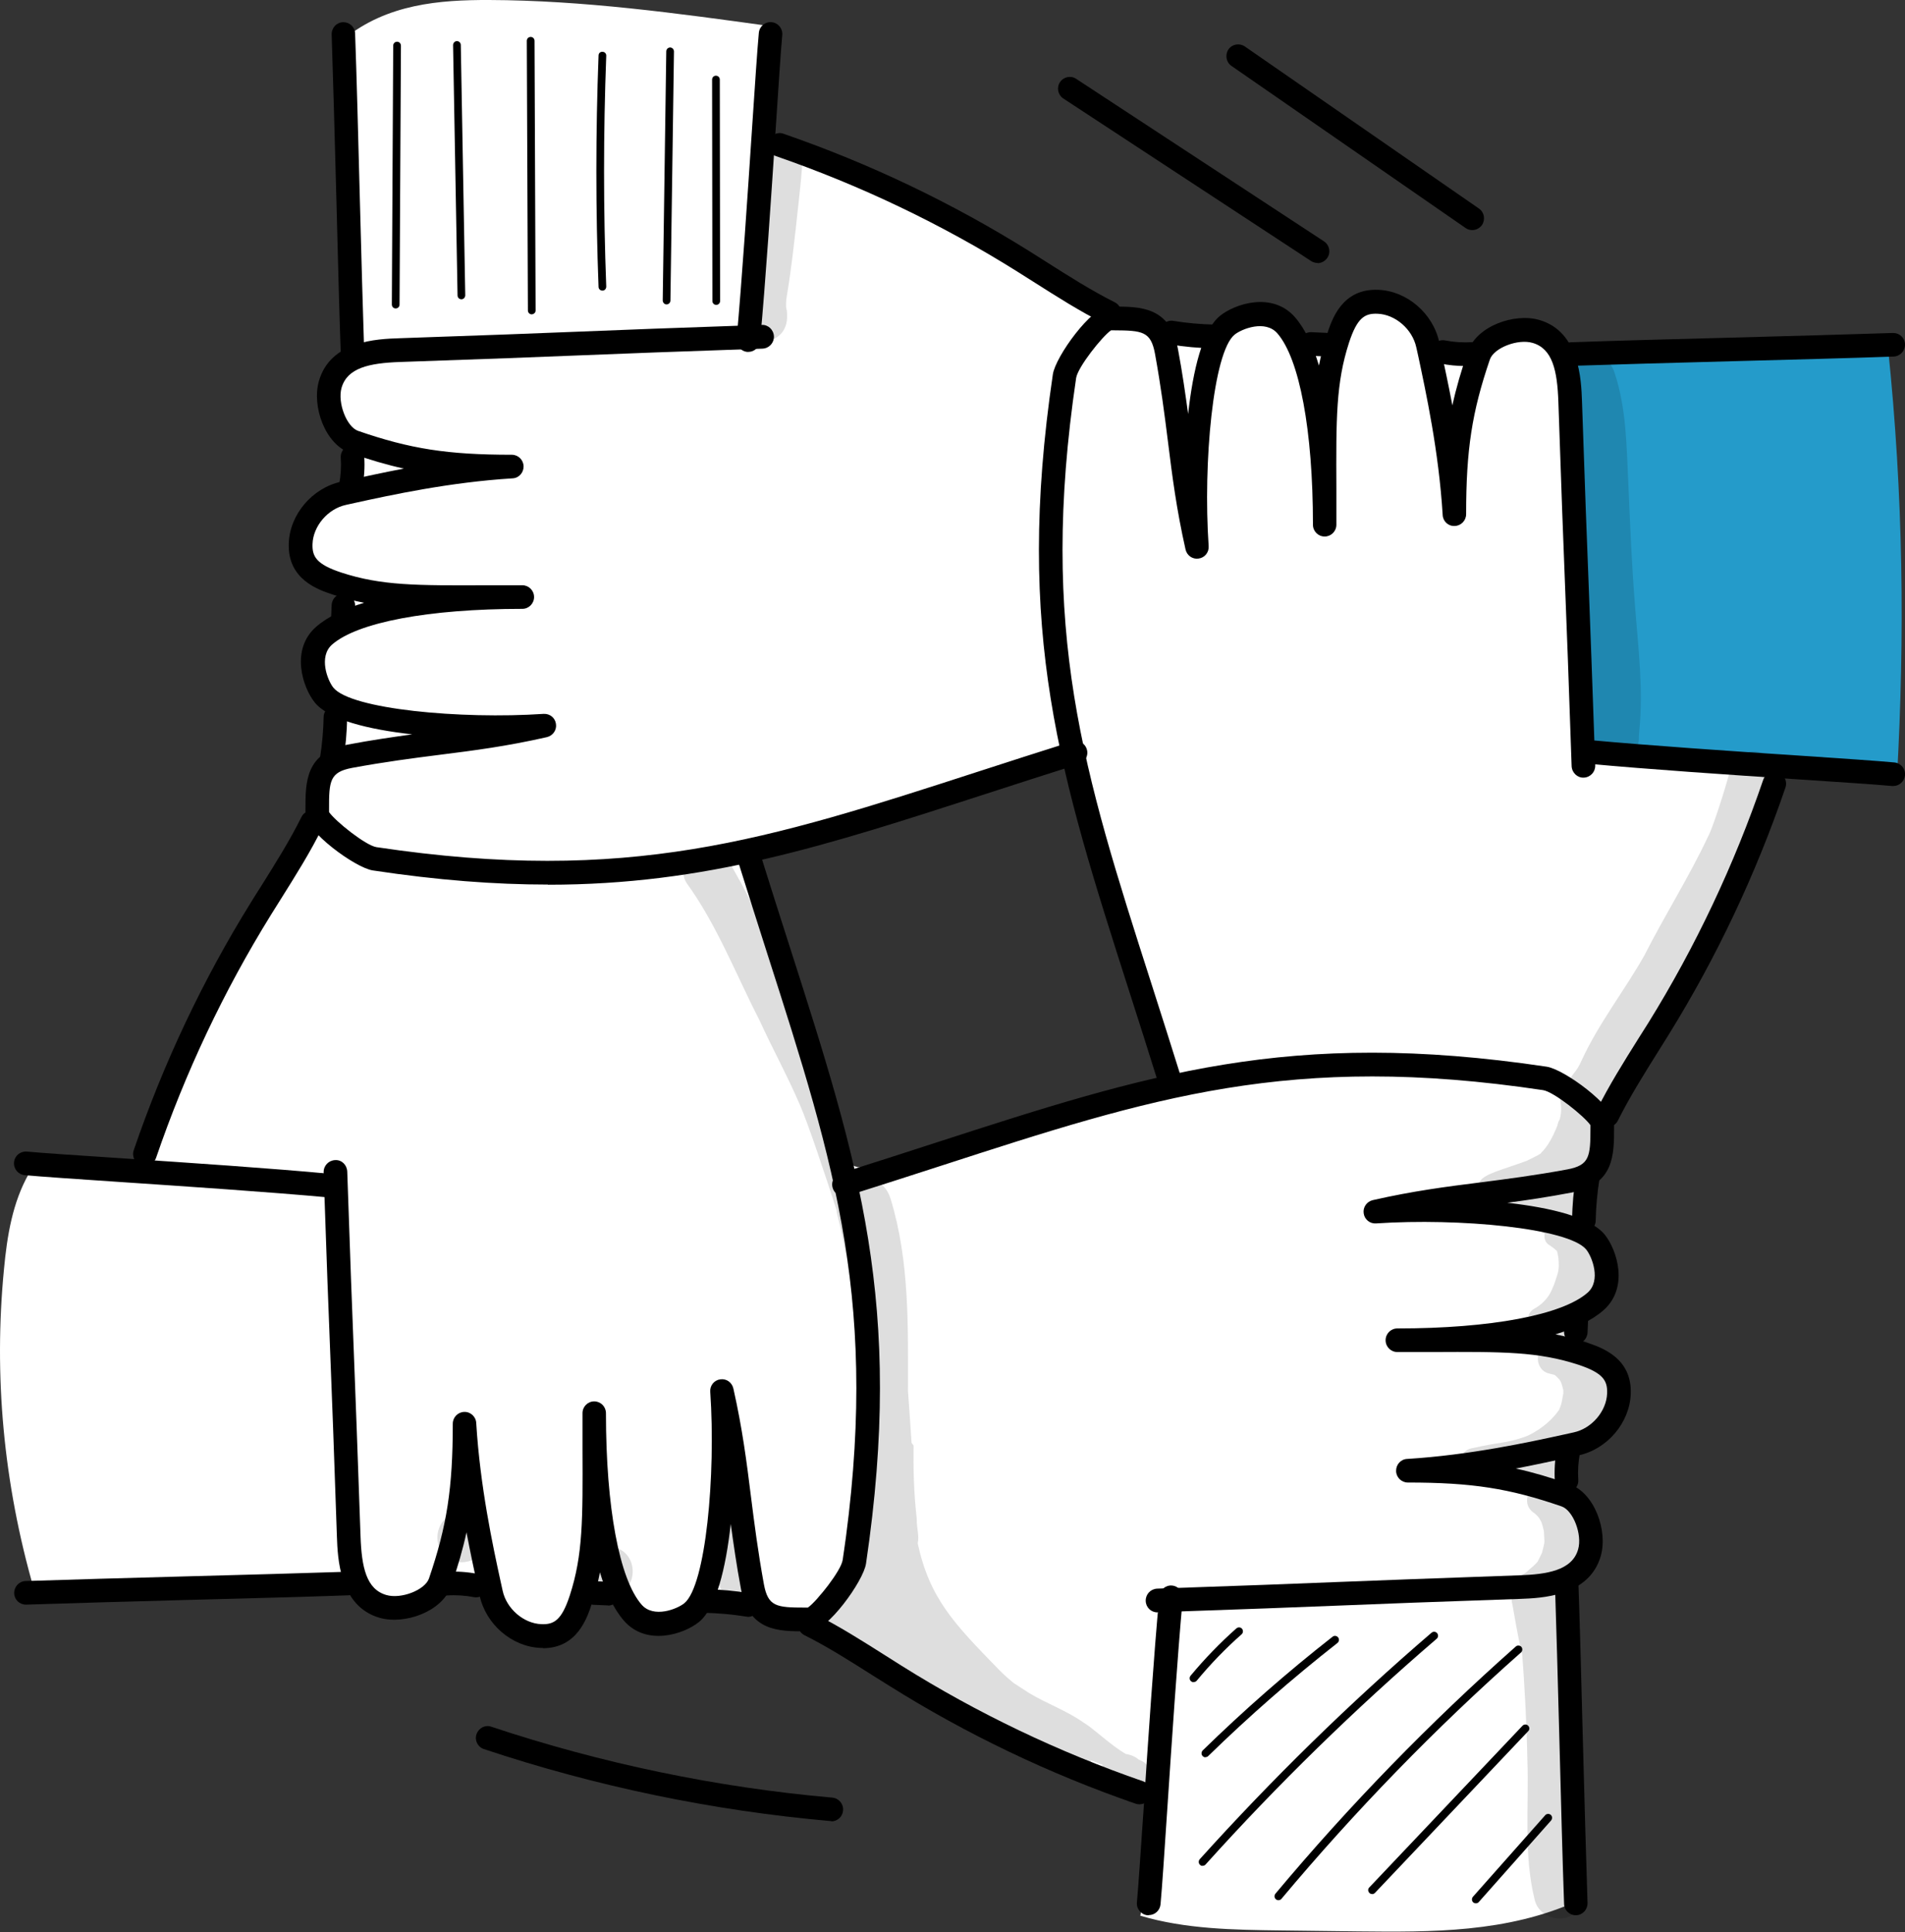
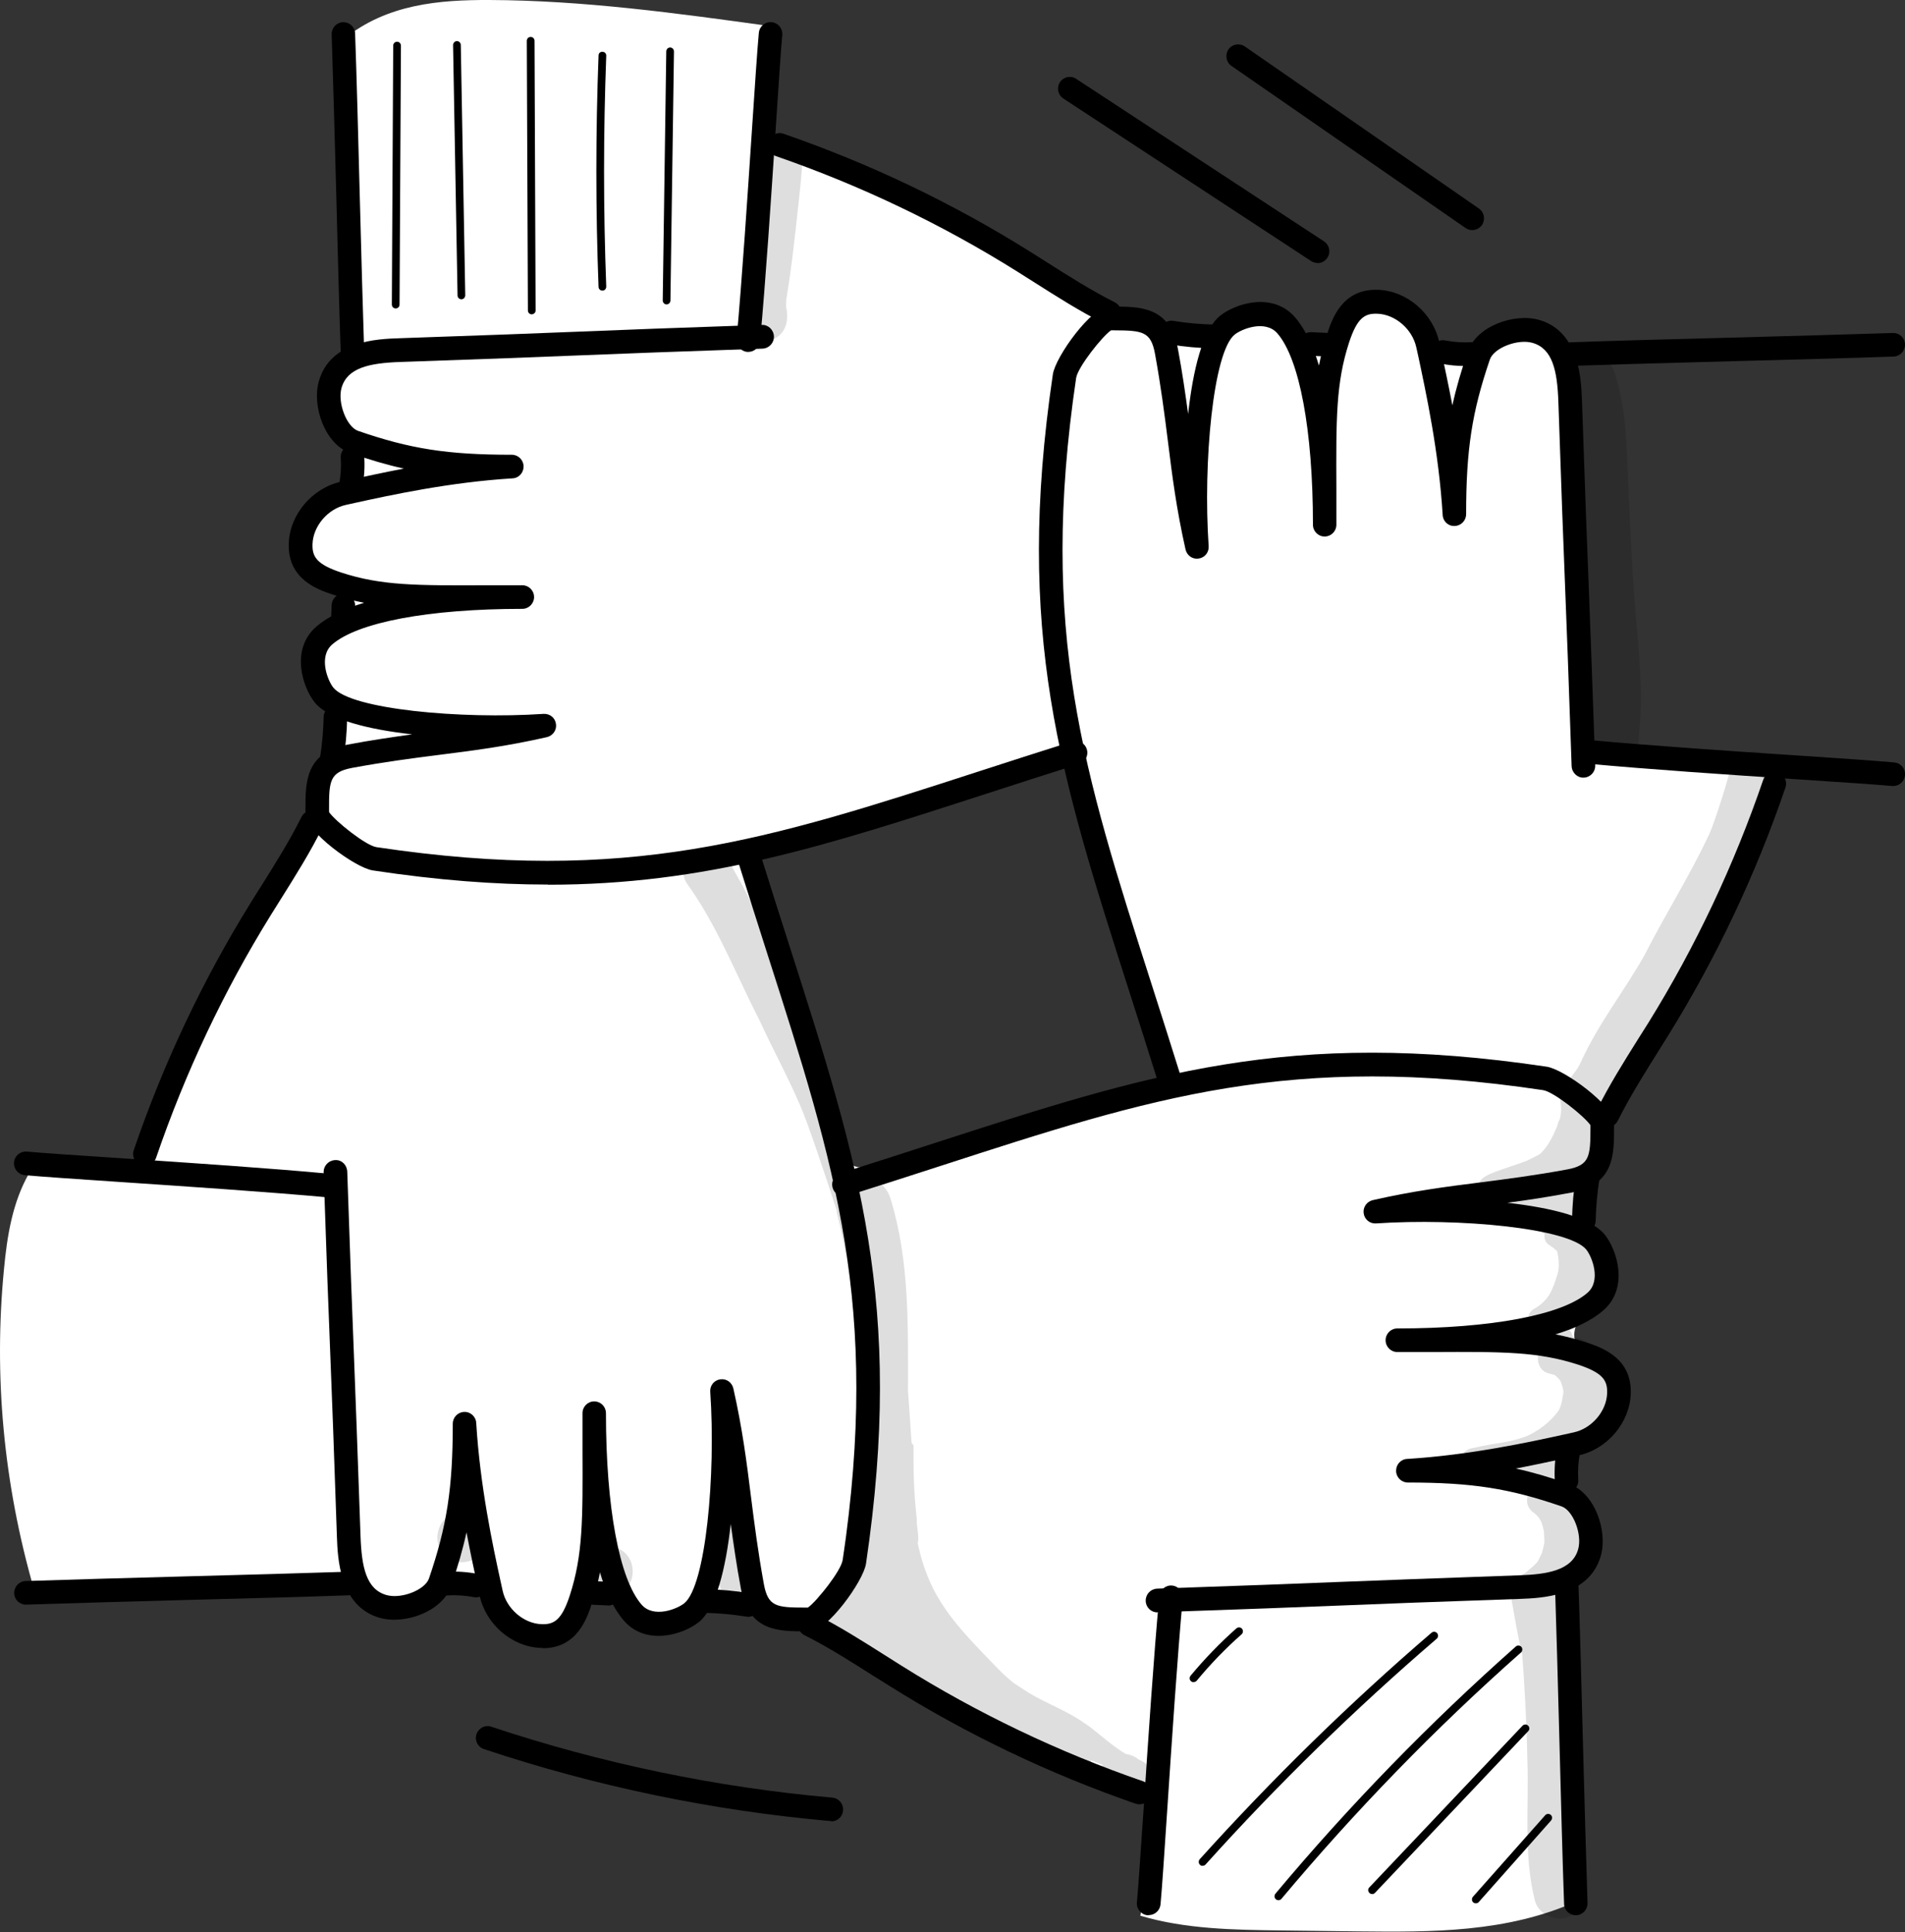
<svg xmlns="http://www.w3.org/2000/svg" width="71" height="72" viewBox="0 0 71 72" fill="none">
  <rect x="0" y="0" width="71" height="72" fill="#333333" stroke="none" />
  <g clip-path="url(#clip0_50_940)">
    <path d="M58.811 50.151C58.512 49.781 58.748 49.214 59.07 48.861C59.392 48.509 59.812 48.197 59.915 47.734C60.076 47.006 59.398 46.381 58.788 45.947C58.874 45.144 58.972 44.311 59.415 43.635C59.564 43.409 59.754 43.201 59.829 42.941C59.967 42.484 59.737 42.004 59.72 41.392C63.002 37.951 64.589 33.268 66.067 28.828C64.837 28.776 63.635 28.267 62.405 28.377C62.094 28.406 61.789 28.469 61.479 28.475C60.726 28.487 59.995 28.122 59.196 28.117C58.598 23.289 59.03 18.363 58.219 13.564C58.167 13.258 58.104 12.94 57.903 12.708C57.748 12.529 57.529 12.425 57.299 12.367C56.448 12.148 55.471 12.645 55.143 13.466C54.528 13.367 53.907 13.304 53.28 13.275C53.159 12.379 52.452 11.54 51.555 11.448C50.658 11.35 49.727 12.171 49.888 13.015C49.313 12.951 48.738 12.887 48.163 12.824C48.215 12.518 48.06 12.205 47.824 12.009C47.588 11.812 47.272 11.725 46.967 11.708C46.341 11.673 45.645 11.974 45.438 12.569C44.8 12.471 44.156 12.442 43.512 12.477C42.983 11.87 42.075 11.621 41.172 11.691C37.302 8.968 33.025 6.828 28.506 5.464C28.402 3.966 28.46 2.457 28.684 0.971C25.217 0.491 21.733 0.012 18.232 2.76404e-05C16.38 -0.006 14.425 0.15 12.827 1.445C12.528 5.365 12.591 9.314 12.999 13.321C12.447 13.691 12.051 14.321 12.057 14.986C12.057 15.651 12.528 16.316 13.178 16.443C13.08 17.033 13.051 17.629 13.097 18.224C12.304 18.282 11.671 18.953 11.344 19.687C11.102 20.225 11.01 20.93 11.436 21.335C11.821 21.705 12.442 21.641 12.908 21.843C12.867 22.317 12.821 22.786 12.781 23.26C12.177 23.491 11.735 24.093 11.694 24.74C11.654 25.388 12.022 26.047 12.591 26.347C12.476 27.006 12.419 27.677 12.419 28.342C11.844 28.949 11.602 29.869 11.729 30.851C8.929 34.621 6.784 38.882 5.422 43.38C3.99 43.467 2.553 43.548 1.081 43.727C0.466 44.803 0.264 46.057 0.149 47.289C-0.236 51.238 0.121 55.256 1.271 59.24L13.195 58.951C13.505 59.54 14.161 59.934 14.828 59.922C15.495 59.91 16.139 59.506 16.432 58.904C16.932 59.112 17.49 59.17 18.019 59.078C18.111 60.032 18.95 60.864 19.905 60.934C20.859 61.009 21.813 60.315 22.038 59.402C22.388 59.39 22.739 59.384 23.084 59.373C23.314 60.055 23.97 60.575 24.682 60.639C25.395 60.703 26.131 60.304 26.476 59.668C27.298 59.731 28.103 59.945 28.851 60.292C29.259 60.483 29.805 60.685 30.047 60.275C34.186 62.888 38.389 65.53 42.989 67.051C42.943 68.479 42.81 69.901 42.5 71.387C44.19 71.89 45.984 71.913 47.749 71.936C48.704 71.948 49.652 71.96 50.607 71.971C53.349 72 56.172 72.023 58.788 70.838C58.788 70.838 58.225 58.922 58.363 58.719C58.84 58.205 59.357 57.54 59.15 56.869C58.949 56.204 58.098 55.834 58.041 55.141C57.995 54.603 58.46 54.163 58.926 53.886C59.392 53.614 59.926 53.383 60.197 52.914C60.484 52.417 60.381 51.764 60.076 51.278C59.771 50.793 59.288 50.446 58.805 50.133L58.811 50.151ZM42.621 40.582C41.839 40.79 41.051 40.981 40.269 41.189C39.505 41.392 38.757 41.675 38.01 41.918C36.463 42.421 34.911 42.924 33.347 43.375C33.1 43.444 32.887 43.404 32.726 43.294C32.318 43.635 31.576 43.6 31.392 42.929C30.432 39.403 29.38 35.899 27.977 32.522C27.839 32.193 28.069 31.765 28.351 31.597C28.506 31.505 28.672 31.476 28.834 31.499C28.885 31.453 28.954 31.412 29.035 31.389C30.673 30.898 32.3 30.366 33.95 29.886C34.778 29.649 35.606 29.406 36.434 29.175C36.739 29.094 37.05 29.001 37.366 28.92C37.676 28.776 37.987 28.631 38.303 28.487C38.406 28.412 38.527 28.354 38.682 28.319C38.993 28.25 39.275 28.377 39.459 28.585C39.528 28.573 39.602 28.585 39.671 28.596C39.792 28.625 39.913 28.724 39.976 28.834C39.999 28.88 40.022 28.938 40.033 28.995C40.033 28.995 40.039 29.007 40.045 29.007C40.235 29.019 40.413 29.128 40.465 29.383C41.103 32.632 42.057 35.835 43.19 38.946C43.265 39.148 43.201 39.304 43.075 39.403C43.305 39.819 43.184 40.443 42.626 40.588L42.621 40.582Z" fill="white" />
-     <path d="M44.926 65.484C44.886 65.484 44.852 65.467 44.823 65.438C44.765 65.38 44.771 65.287 44.823 65.23C46.352 63.738 47.979 62.31 49.664 60.992C49.727 60.94 49.819 60.951 49.871 61.015C49.922 61.078 49.911 61.171 49.848 61.223C48.175 62.535 46.553 63.952 45.03 65.438C45.001 65.467 44.967 65.478 44.926 65.478V65.484Z" fill="black" />
    <path d="M44.823 69.531C44.788 69.531 44.754 69.52 44.725 69.491C44.667 69.439 44.662 69.346 44.714 69.283C47.404 66.299 50.308 63.455 53.355 60.841C53.418 60.789 53.51 60.795 53.562 60.859C53.614 60.922 53.608 61.015 53.545 61.067C50.509 63.674 47.611 66.502 44.932 69.479C44.903 69.514 44.863 69.525 44.823 69.525V69.531Z" fill="black" />
    <path d="M47.646 70.809C47.611 70.809 47.577 70.797 47.554 70.774C47.49 70.722 47.485 70.63 47.536 70.566C50.279 67.288 53.292 64.189 56.494 61.356C56.552 61.304 56.649 61.31 56.701 61.367C56.753 61.431 56.747 61.523 56.69 61.576C53.499 64.397 50.498 67.49 47.761 70.757C47.732 70.792 47.692 70.809 47.651 70.809H47.646Z" fill="black" />
    <path d="M51.136 70.578C51.101 70.578 51.061 70.566 51.038 70.537C50.98 70.479 50.975 70.387 51.038 70.329L56.747 64.305C56.805 64.247 56.897 64.247 56.954 64.305C57.012 64.362 57.017 64.455 56.954 64.513L51.245 70.537C51.216 70.566 51.176 70.583 51.141 70.583L51.136 70.578Z" fill="black" />
    <path d="M55.005 70.925C54.971 70.925 54.936 70.913 54.907 70.89C54.85 70.838 54.844 70.745 54.896 70.682L57.592 67.641C57.644 67.583 57.736 67.577 57.799 67.629C57.857 67.681 57.862 67.774 57.811 67.837L55.114 70.878C55.086 70.913 55.045 70.925 55.005 70.925Z" fill="black" />
    <path d="M44.483 62.686C44.449 62.686 44.42 62.674 44.392 62.651C44.328 62.599 44.322 62.506 44.374 62.443C44.898 61.813 45.467 61.223 46.082 60.679C46.145 60.627 46.237 60.633 46.289 60.691C46.341 60.755 46.335 60.847 46.277 60.899C45.679 61.425 45.116 62.009 44.604 62.628C44.575 62.663 44.535 62.68 44.489 62.68L44.483 62.686Z" fill="black" />
    <path d="M14.747 11.494C14.667 11.494 14.604 11.431 14.604 11.344L14.655 1.7C14.655 1.619 14.719 1.555 14.799 1.555C14.88 1.555 14.943 1.619 14.943 1.706L14.891 11.35C14.891 11.431 14.828 11.494 14.747 11.494Z" fill="black" />
    <path d="M17.197 11.153C17.116 11.153 17.053 11.089 17.053 11.008L16.886 1.682C16.886 1.602 16.949 1.532 17.03 1.532C17.11 1.532 17.174 1.596 17.174 1.677L17.34 11.003C17.34 11.084 17.277 11.153 17.197 11.153Z" fill="black" />
    <path d="M19.818 11.714C19.738 11.714 19.675 11.65 19.675 11.569L19.634 1.521C19.634 1.44 19.698 1.376 19.778 1.376C19.859 1.376 19.922 1.44 19.922 1.521L19.962 11.569C19.962 11.65 19.899 11.708 19.818 11.714Z" fill="black" />
    <path d="M22.452 10.829C22.371 10.829 22.308 10.766 22.308 10.69C22.199 7.834 22.199 4.932 22.308 2.07C22.308 1.989 22.365 1.925 22.457 1.931C22.538 1.931 22.601 2 22.595 2.081C22.486 4.938 22.486 7.828 22.595 10.679C22.595 10.76 22.538 10.829 22.457 10.829H22.452Z" fill="black" />
    <path d="M24.843 11.344C24.763 11.344 24.7 11.274 24.7 11.194L24.832 1.914C24.832 1.833 24.901 1.769 24.976 1.769C25.056 1.769 25.119 1.839 25.119 1.92L24.987 11.199C24.987 11.28 24.918 11.344 24.843 11.344Z" fill="black" />
-     <path d="M26.695 11.361C26.614 11.361 26.551 11.297 26.551 11.217L26.54 2.966C26.54 2.885 26.603 2.821 26.683 2.821C26.764 2.821 26.827 2.885 26.827 2.966L26.838 11.217C26.838 11.297 26.775 11.361 26.695 11.361Z" fill="black" />
-     <path d="M70.356 12.916C66.326 13.338 62.261 13.471 58.213 13.327C58.69 18.288 59.041 23.254 59.26 28.232C63.072 28.475 66.883 28.712 70.701 28.955C70.994 23.723 70.942 18.467 70.362 12.916H70.356Z" fill="#249BCA" />
    <g opacity="0.13">
      <path d="M61.099 27.203C61.249 25.717 61.065 24.214 60.95 22.734C60.818 21.144 60.755 19.542 60.685 17.947C60.622 16.599 60.611 15.212 60.185 13.922C59.783 12.587 57.816 13.124 58.15 14.489C59.012 17.114 58.748 21.184 58.92 25.312C58.961 25.752 58.989 26.191 59.07 26.631C59.087 26.85 59.104 27.07 59.173 27.284C59.208 27.677 59.133 27.475 59.265 27.816C59.628 28.776 61.099 28.469 61.088 27.446C61.031 27.868 61.088 27.481 61.099 27.203Z" fill="black" />
    </g>
    <g opacity="0.13">
      <path d="M66.234 28.77C66.142 27.816 64.739 27.729 64.497 28.649C64.267 29.527 63.802 30.932 63.664 31.164C62.951 32.684 62.048 34.101 61.289 35.598C60.542 36.922 59.587 38.125 58.949 39.513C58.731 40.004 58.616 39.963 58.507 40.258C58.346 40.16 58.167 40.079 57.977 40.039C57.874 40.021 57.776 40.027 57.684 40.05C58.075 40.507 58.288 41.137 58.133 41.709C58.093 41.773 58.064 41.843 58.047 41.935C58.001 42.056 57.84 42.461 57.604 42.773C57.569 42.814 57.529 42.866 57.506 42.889C57.471 42.918 57.443 42.953 57.42 42.987C57.42 42.987 57.414 42.987 57.408 42.993C57.328 43.051 57.012 43.201 56.897 43.259C56.04 43.577 55.258 43.751 55.143 44.057C54.965 44.34 55.132 44.687 55.396 44.809C55.471 45.213 55.793 45.578 56.287 45.572C56.592 45.572 56.891 45.572 57.196 45.572C57.184 45.647 57.184 45.722 57.196 45.791C57.201 45.791 57.207 45.791 57.219 45.791C57.345 45.843 57.46 45.907 57.569 45.982C57.541 46.144 57.592 46.318 57.765 46.41C57.862 46.474 57.949 46.543 58.029 46.618C58.047 46.682 58.064 46.763 58.081 46.867C58.121 47.324 58.087 47.376 57.926 47.855C57.794 48.162 57.759 48.295 57.46 48.578C57.42 48.607 57.38 48.636 57.345 48.665C57.247 48.746 57.115 48.781 57.046 48.885C56.862 49.093 56.989 49.451 57.253 49.521C57.345 49.538 57.431 49.521 57.517 49.498C57.563 49.567 57.633 49.63 57.707 49.665C57.644 49.798 57.656 49.949 57.713 50.081C57.713 50.081 57.713 50.093 57.713 50.099C57.696 50.099 57.673 50.105 57.656 50.11C57.167 50.284 57.219 51.059 57.724 51.18C57.794 51.197 57.862 51.215 57.931 51.232C57.931 51.232 57.931 51.232 57.943 51.238C58.001 51.278 58.093 51.382 58.127 51.417C58.156 51.458 58.179 51.504 58.19 51.533C58.219 51.619 58.248 51.735 58.265 51.804C58.265 51.845 58.265 51.885 58.265 51.926C58.265 51.943 58.259 51.961 58.254 51.978C58.213 52.209 58.213 52.296 58.11 52.533C57.914 52.822 57.529 53.221 56.943 53.498C56.609 53.632 56.258 53.718 55.908 53.77C55.879 53.776 55.977 53.759 56 53.759C55.626 53.805 55.264 53.88 54.896 53.961C54.712 53.984 54.511 54.1 54.499 54.302C54.499 54.851 54.942 54.718 55.258 54.69C55.517 54.666 55.781 54.655 56.04 54.62C56.051 54.863 56.161 55.1 56.414 55.245C56.615 55.337 56.828 55.441 57.052 55.528C56.856 55.776 56.839 56.175 57.196 56.395C57.201 56.395 57.207 56.407 57.219 56.413C57.219 56.413 57.23 56.424 57.259 56.453C57.293 56.482 57.322 56.522 57.357 56.557C57.391 56.609 57.426 56.678 57.449 56.719C57.489 56.829 57.517 56.939 57.541 57.054C57.563 57.58 57.592 57.367 57.472 57.858C57.351 58.106 57.362 58.095 57.305 58.199C57.253 58.257 57.196 58.315 57.138 58.367C56.862 58.592 56.983 58.534 56.718 58.696C56.477 58.783 56.368 59.066 56.483 59.257C56.362 59.39 56.304 59.581 56.368 59.789C56.465 60.327 56.552 60.864 56.672 61.396C56.678 61.483 56.701 61.558 56.73 61.622C56.822 62.738 56.908 64.466 56.925 65.571C56.989 67.311 56.776 69.109 57.201 70.803C57.368 71.486 58.3 71.734 58.777 71.219C59.116 70.867 59.099 70.329 59.07 69.872C58.926 67.213 59.018 64.547 58.65 61.905C58.616 61.616 58.581 61.321 58.541 61.032C58.656 60.616 58.57 60.662 58.65 60.286C58.621 59.945 58.725 59.575 58.604 59.257C58.593 59.228 58.581 59.205 58.57 59.182C58.742 59.014 58.851 58.777 58.984 58.586C59.478 57.679 59.403 56.424 58.667 55.667C58.587 55.592 58.501 55.516 58.414 55.447C58.679 55.146 58.69 54.638 58.392 54.348C58.236 54.21 58.047 54.111 57.828 54.117C57.822 54.117 57.816 54.117 57.811 54.117C57.748 54.106 57.696 54.094 57.656 54.083C57.776 54.019 57.891 53.95 58.012 53.874C58.081 54.036 58.213 54.175 58.403 54.221C58.771 54.302 59.104 54.048 59.421 53.886C60.381 53.25 60.731 51.822 60.065 50.85C59.731 50.353 59.202 49.925 58.61 49.798C58.593 49.712 58.558 49.63 58.501 49.567C58.575 49.532 58.65 49.498 58.725 49.469C59.766 48.937 60.22 47.52 59.639 46.485C59.484 46.15 59.237 45.867 58.943 45.641C59.421 45.421 59.697 44.797 59.34 44.248C59.191 43.976 58.926 43.837 58.639 43.774C58.69 43.739 58.748 43.71 58.8 43.675C59.265 43.294 59.219 43.38 59.461 42.745C59.593 42.27 59.547 41.738 59.357 41.276C59.409 41.259 59.455 41.241 59.501 41.212C59.679 41.108 59.783 40.935 59.863 40.755C59.978 40.79 60.099 40.796 60.214 40.755C60.34 40.709 60.456 40.646 60.542 40.542C60.576 40.501 60.789 40.224 60.841 40.137C61.226 39.524 61.605 38.9 61.979 38.275C62.583 37.258 63.221 36.257 63.75 35.194C63.882 34.87 64.17 34.552 64.066 34.176C64.032 34.031 63.951 33.922 63.848 33.841C64.572 32.673 65.343 31.534 65.808 30.227C65.952 29.753 66.303 29.279 66.251 28.77H66.234Z" fill="black" />
    </g>
    <g opacity="0.13">
      <path d="M40.24 65.993C40.459 65.981 40.62 65.802 40.666 65.6C40.81 65.657 40.953 65.709 41.097 65.767C40.953 65.987 40.919 66.27 40.976 66.525C41.04 66.554 41.103 66.582 41.166 66.606C41.419 66.721 41.66 66.872 41.891 67.022C41.959 67.068 42.023 67.12 42.092 67.166C42.586 67.039 42.805 66.571 42.741 66.137C42.759 66.108 42.77 66.079 42.782 66.045C42.851 65.767 42.644 65.652 42.443 65.571C42.322 65.467 42.161 65.391 41.965 65.362C41.379 65.027 40.775 64.42 40.384 64.189C39.752 63.744 39.022 63.489 38.366 63.096C38.165 62.969 37.975 62.842 37.785 62.72C37.624 62.587 37.429 62.425 37.205 62.194C35.572 60.512 34.652 59.581 34.203 57.511C34.267 57.245 34.163 56.927 34.169 56.655C34.169 56.603 34.163 56.545 34.157 56.493C34.06 55.62 34.037 54.747 34.048 53.868C34.025 53.834 34.002 53.799 33.974 53.77C33.933 53.123 33.887 52.481 33.841 51.833C33.841 49.428 33.904 46.994 33.192 44.67C32.973 43.947 32.289 43.791 31.771 44.016C31.634 43.473 31.49 42.929 31.334 42.392C30.668 40.241 30.144 39.327 29.437 37.5C28.902 35.945 28.408 34.372 27.632 32.921C27.344 32.464 27.114 31.794 26.562 31.62C25.849 31.395 25.188 32.256 25.585 32.898C26.718 34.459 27.419 36.292 28.299 38.003C28.782 39.061 29.345 40.085 29.805 41.154C30.116 41.854 30.76 43.797 31.174 45.074C31.179 45.127 31.185 45.173 31.197 45.225C31.915 48.069 32.03 50.504 31.887 54.441C31.858 55.938 31.461 57.974 31.145 59.153C31.133 59.153 31.128 59.153 31.116 59.153C30.507 59.13 30.167 59.951 30.616 60.373C31.467 61.049 32.295 61.755 33.157 62.42C34.02 63.038 34.939 63.559 35.859 64.091C36.814 64.617 37.808 65.073 38.809 65.501C39.2 65.669 39.602 65.819 40.005 65.964C40.074 65.993 40.154 65.999 40.229 65.981L40.24 65.993Z" fill="black" />
    </g>
    <g opacity="0.13">
      <path d="M28.161 58.679C28.121 58.488 28.011 58.303 27.845 58.199C27.81 58.17 27.77 58.141 27.73 58.118C27.776 57.8 27.712 57.453 27.735 57.129C27.735 56.892 27.77 56.626 27.58 56.447C27.27 56.112 26.66 56.366 26.677 56.823C26.706 57.233 26.643 57.661 26.683 58.066C26.545 58.245 26.522 58.517 26.741 58.783C26.758 58.8 26.775 58.818 26.787 58.835C26.787 58.847 26.787 58.858 26.787 58.876C26.844 59.945 28.408 59.708 28.161 58.667V58.679Z" fill="black" />
    </g>
    <g opacity="0.13">
      <path d="M22.676 57.632C21.468 57.661 21.468 59.442 22.676 59.477C23.883 59.448 23.883 57.667 22.676 57.632Z" fill="black" />
    </g>
    <g opacity="0.13">
      <path d="M17.208 56.372C16.001 56.401 16.001 58.182 17.208 58.216C18.416 58.187 18.416 56.407 17.208 56.372Z" fill="black" />
    </g>
    <g opacity="0.13">
      <path d="M29.857 5.602C29.581 4.857 28.419 5.099 28.437 5.892C28.293 7.724 28.126 9.528 27.919 10.847C27.879 11.176 27.695 11.471 27.701 11.806C27.666 13.055 29.403 12.98 29.334 11.725C29.334 11.425 29.276 11.627 29.305 11.159C29.5 9.997 29.627 8.823 29.753 7.649C29.805 7.175 29.857 6.707 29.891 6.233C29.903 6.025 29.96 5.799 29.857 5.614V5.602Z" fill="black" />
    </g>
    <path d="M43.61 40.727C43.426 40.727 43.247 40.605 43.19 40.42C42.805 39.183 42.431 38.015 42.075 36.905C39.51 28.891 37.814 23.601 39.24 13.951C39.338 13.286 40.689 11.425 41.321 11.425H41.5C42.483 11.425 43.61 11.419 43.903 13.009C44.07 13.899 44.179 14.68 44.282 15.426C44.466 13.772 44.823 12.298 45.467 11.772C46.03 11.315 47.427 10.858 48.267 11.824C48.646 12.263 48.939 12.893 49.158 13.622C49.233 13.24 49.325 12.87 49.451 12.483C49.635 11.916 50.009 10.742 51.371 10.8C52.435 10.841 53.412 11.679 53.642 12.755L53.717 13.09C53.832 13.633 53.982 14.321 54.131 15.108C54.269 14.466 54.459 13.818 54.706 13.101C55.034 12.147 56.442 11.656 57.368 11.922C58.874 12.356 58.932 14.165 58.961 14.94C59.076 18.322 59.139 20.028 59.208 21.739C59.271 23.445 59.34 25.151 59.455 28.521C59.461 28.764 59.277 28.966 59.03 28.978C58.794 28.99 58.587 28.799 58.575 28.55C58.46 25.18 58.397 23.474 58.328 21.774C58.259 20.063 58.196 18.357 58.081 14.975C58.041 13.807 57.862 12.992 57.121 12.778C56.569 12.616 55.678 12.963 55.528 13.396C54.861 15.351 54.643 16.75 54.643 19.161C54.643 19.398 54.453 19.594 54.217 19.6C53.976 19.612 53.78 19.427 53.769 19.19C53.625 16.819 53.142 14.605 52.861 13.281L52.786 12.945C52.642 12.269 52.004 11.714 51.337 11.691C50.871 11.673 50.584 11.835 50.279 12.766C49.79 14.275 49.796 15.593 49.807 18.224C49.807 18.634 49.807 19.074 49.807 19.554C49.807 19.797 49.612 19.993 49.371 19.993C49.129 19.993 48.934 19.797 48.934 19.554C48.934 16.038 48.433 13.367 47.605 12.419C47.157 11.91 46.283 12.252 46.013 12.471C45.214 13.124 44.834 17.241 45.047 20.352C45.064 20.583 44.898 20.785 44.673 20.814C44.443 20.849 44.236 20.699 44.185 20.473C43.845 18.964 43.69 17.744 43.529 16.449C43.403 15.443 43.27 14.408 43.046 13.177C42.891 12.344 42.575 12.315 41.505 12.309H41.408C41.074 12.541 40.171 13.68 40.108 14.084C38.711 23.532 40.378 28.747 42.908 36.639C43.265 37.755 43.638 38.923 44.024 40.16C44.098 40.391 43.966 40.64 43.736 40.709C43.69 40.721 43.65 40.727 43.604 40.727H43.61Z" fill="black" />
    <path d="M42.81 71.37C42.81 71.37 42.782 71.37 42.77 71.37C42.529 71.347 42.35 71.133 42.373 70.89C42.431 70.277 42.517 68.918 42.627 67.346C42.793 64.831 43 61.697 43.207 59.483C43.23 59.24 43.449 59.06 43.684 59.084C43.926 59.107 44.104 59.321 44.081 59.563C43.88 61.766 43.673 64.894 43.506 67.403C43.397 69.046 43.311 70.346 43.253 70.965C43.23 71.196 43.04 71.364 42.816 71.364L42.81 71.37Z" fill="black" />
    <path d="M59.904 41.999C59.84 41.999 59.771 41.981 59.708 41.952C59.49 41.843 59.403 41.582 59.513 41.363C59.961 40.461 60.519 39.57 61.059 38.709C61.186 38.506 61.312 38.304 61.439 38.108C63.198 35.269 64.635 32.222 65.716 29.059C65.797 28.828 66.044 28.706 66.274 28.787C66.504 28.868 66.625 29.117 66.544 29.348C65.44 32.58 63.974 35.685 62.18 38.576C62.054 38.778 61.927 38.98 61.801 39.183C61.272 40.027 60.726 40.9 60.3 41.756C60.225 41.912 60.07 41.999 59.909 41.999H59.904Z" fill="black" />
    <path d="M58.731 71.37C58.495 71.37 58.3 71.185 58.294 70.948C58.236 69.369 58.179 67.103 58.121 64.912C58.064 62.72 58.001 60.454 57.949 58.881C57.943 58.638 58.127 58.436 58.368 58.424C58.621 58.407 58.811 58.604 58.823 58.846C58.88 60.425 58.938 62.691 58.995 64.883C59.053 67.074 59.116 69.34 59.168 70.913C59.173 71.156 58.989 71.358 58.748 71.37C58.748 71.37 58.736 71.37 58.731 71.37Z" fill="black" />
    <path d="M58.386 55.609C58.156 55.609 57.966 55.429 57.949 55.198C57.926 54.788 57.949 54.371 58.029 53.967C58.075 53.73 58.305 53.574 58.541 53.62C58.777 53.666 58.932 53.897 58.886 54.134C58.823 54.47 58.8 54.805 58.823 55.146C58.84 55.389 58.656 55.597 58.414 55.614C58.403 55.614 58.397 55.614 58.386 55.614V55.609Z" fill="black" />
-     <path d="M58.731 50.076C58.731 50.076 58.719 50.076 58.708 50.076C58.466 50.064 58.282 49.856 58.294 49.613L58.317 49.087C58.328 48.844 58.529 48.659 58.777 48.671C59.018 48.682 59.202 48.89 59.191 49.133L59.168 49.659C59.156 49.896 58.961 50.081 58.731 50.081V50.076Z" fill="black" />
    <path d="M59.03 45.907H59.024C58.782 45.907 58.587 45.705 58.593 45.462C58.598 44.907 58.65 44.346 58.742 43.802C58.782 43.565 59.007 43.398 59.248 43.438C59.484 43.479 59.651 43.704 59.61 43.947C59.53 44.45 59.484 44.965 59.472 45.479C59.472 45.722 59.271 45.913 59.035 45.913L59.03 45.907Z" fill="black" />
    <path d="M20.422 32.962C18.444 32.962 16.305 32.8 13.896 32.436C13.235 32.337 11.384 30.973 11.384 30.343V30.163C11.384 29.169 11.372 28.041 12.959 27.747C13.845 27.579 14.621 27.469 15.363 27.365C13.718 27.18 12.252 26.822 11.729 26.174C11.275 25.607 10.82 24.202 11.781 23.358C12.218 22.977 12.844 22.682 13.569 22.462C13.189 22.387 12.821 22.294 12.436 22.167C11.873 21.982 10.706 21.601 10.763 20.236C10.803 19.166 11.643 18.184 12.706 17.952L13.046 17.877C13.586 17.762 14.27 17.611 15.052 17.461C14.414 17.322 13.77 17.131 13.057 16.883C12.108 16.553 11.62 15.137 11.884 14.206C12.315 12.691 14.052 12.633 14.885 12.604C18.243 12.489 19.939 12.425 21.635 12.356C23.331 12.286 25.027 12.223 28.391 12.107C28.627 12.095 28.834 12.286 28.845 12.535C28.851 12.778 28.667 12.98 28.419 12.992C25.062 13.107 23.366 13.171 21.67 13.24C19.974 13.31 18.277 13.373 14.914 13.489C13.753 13.529 12.942 13.709 12.729 14.454C12.574 15.009 12.919 15.906 13.345 16.056C15.288 16.727 16.679 16.946 19.077 16.946C19.312 16.946 19.508 17.137 19.514 17.374C19.519 17.611 19.341 17.814 19.105 17.825C16.754 17.97 14.552 18.45 13.235 18.739L12.896 18.814C12.223 18.958 11.671 19.6 11.648 20.271C11.631 20.739 11.792 21.028 12.718 21.335C14.218 21.826 15.529 21.82 18.145 21.809C18.553 21.809 18.99 21.809 19.468 21.809C19.709 21.809 19.905 22.005 19.905 22.248C19.905 22.491 19.709 22.688 19.468 22.688C15.972 22.688 13.316 23.191 12.373 24.023C11.867 24.474 12.206 25.353 12.425 25.625C13.074 26.428 17.168 26.81 20.261 26.602C20.497 26.59 20.692 26.752 20.721 26.978C20.756 27.203 20.606 27.417 20.382 27.469C18.881 27.81 17.668 27.966 16.38 28.128C15.38 28.255 14.351 28.388 13.126 28.614C12.298 28.77 12.258 29.088 12.264 30.163V30.262C12.494 30.597 13.626 31.505 14.029 31.568C23.423 32.973 28.609 31.297 36.457 28.753C37.567 28.394 38.728 28.018 39.959 27.631C40.189 27.556 40.436 27.689 40.505 27.92C40.58 28.151 40.447 28.4 40.217 28.469C38.987 28.857 37.826 29.233 36.722 29.591C30.76 31.522 26.309 32.968 20.422 32.968V32.962Z" fill="black" />
    <path d="M70.563 29.29C70.563 29.29 70.534 29.29 70.523 29.29C69.919 29.233 68.568 29.146 67.01 29.042C64.503 28.874 61.387 28.666 59.179 28.458C58.938 28.435 58.759 28.221 58.782 27.978C58.805 27.735 59.024 27.556 59.26 27.579C61.456 27.781 64.566 27.995 67.067 28.157C68.695 28.267 69.982 28.354 70.603 28.412C70.845 28.435 71.023 28.648 71 28.891C70.977 29.117 70.787 29.29 70.563 29.29Z" fill="black" />
    <path d="M41.35 12.101C41.287 12.101 41.218 12.084 41.155 12.055C40.258 11.61 39.372 11.043 38.516 10.5C38.314 10.373 38.113 10.245 37.912 10.118C35.089 8.349 32.059 6.903 28.914 5.816C28.684 5.736 28.563 5.487 28.644 5.256C28.724 5.024 28.971 4.903 29.201 4.984C32.415 6.094 35.503 7.568 38.383 9.372C38.585 9.499 38.786 9.627 38.987 9.754C39.827 10.286 40.689 10.835 41.545 11.263C41.764 11.373 41.85 11.633 41.741 11.853C41.666 12.009 41.511 12.095 41.35 12.095V12.101Z" fill="black" />
    <path d="M58.564 13.633C58.328 13.633 58.133 13.448 58.127 13.211C58.121 12.969 58.305 12.766 58.547 12.755C60.116 12.697 62.37 12.639 64.549 12.581C66.728 12.523 68.982 12.46 70.546 12.408C70.546 12.408 70.557 12.408 70.563 12.408C70.799 12.408 70.994 12.593 71 12.83C71.006 13.073 70.822 13.275 70.58 13.287C69.011 13.344 66.757 13.402 64.578 13.46C62.399 13.518 60.145 13.581 58.581 13.633C58.581 13.633 58.57 13.633 58.564 13.633Z" fill="black" />
    <path d="M54.614 13.639C54.304 13.639 53.993 13.61 53.688 13.547C53.453 13.5 53.297 13.269 53.343 13.032C53.389 12.795 53.619 12.639 53.855 12.685C54.183 12.749 54.522 12.772 54.861 12.749C55.108 12.737 55.31 12.916 55.327 13.159C55.344 13.402 55.16 13.61 54.919 13.628C54.821 13.633 54.718 13.639 54.62 13.639H54.614Z" fill="black" />
    <path d="M49.382 13.281C49.382 13.281 49.371 13.281 49.359 13.281L48.836 13.258C48.594 13.246 48.41 13.038 48.422 12.795C48.433 12.552 48.629 12.367 48.882 12.379L49.405 12.402C49.647 12.413 49.831 12.622 49.819 12.864C49.807 13.101 49.612 13.287 49.382 13.287V13.281Z" fill="black" />
    <path d="M45.242 12.98H45.237C44.685 12.974 44.127 12.922 43.587 12.83C43.351 12.789 43.184 12.564 43.224 12.321C43.265 12.084 43.489 11.916 43.73 11.957C44.23 12.038 44.742 12.084 45.254 12.095C45.495 12.095 45.691 12.298 45.685 12.541C45.685 12.783 45.484 12.974 45.248 12.974L45.242 12.98Z" fill="black" />
    <path d="M20.238 61.408C20.209 61.408 20.181 61.408 20.146 61.408C19.082 61.367 18.105 60.529 17.875 59.454L17.8 59.118C17.685 58.575 17.536 57.887 17.386 57.1C17.248 57.742 17.059 58.39 16.811 59.107C16.484 60.061 15.075 60.552 14.149 60.286C12.643 59.853 12.586 58.043 12.557 57.268C12.442 53.892 12.379 52.186 12.31 50.48C12.241 48.775 12.177 47.069 12.062 43.687C12.057 43.444 12.241 43.242 12.488 43.23C12.735 43.213 12.931 43.409 12.942 43.658C13.057 47.034 13.12 48.74 13.189 50.446C13.252 52.151 13.322 53.857 13.437 57.239C13.477 58.407 13.655 59.222 14.397 59.436C14.949 59.598 15.84 59.251 15.989 58.818C16.656 56.863 16.875 55.464 16.875 53.053C16.875 52.816 17.064 52.62 17.3 52.614C17.53 52.602 17.737 52.787 17.749 53.024C17.892 55.389 18.369 57.609 18.657 58.928L18.732 59.269C18.875 59.945 19.514 60.5 20.181 60.523C20.646 60.541 20.934 60.379 21.238 59.448C21.727 57.939 21.721 56.621 21.71 53.99C21.71 53.579 21.71 53.14 21.71 52.66C21.71 52.417 21.905 52.221 22.147 52.221C22.388 52.221 22.584 52.417 22.584 52.66C22.584 56.175 23.084 58.846 23.912 59.795C24.36 60.309 25.234 59.962 25.505 59.743C26.304 59.089 26.683 54.973 26.471 51.862C26.453 51.631 26.62 51.429 26.844 51.4C27.074 51.365 27.281 51.515 27.333 51.741C27.672 53.25 27.827 54.47 27.988 55.765C28.115 56.771 28.247 57.806 28.471 59.037C28.627 59.87 28.937 59.905 30.012 59.905H30.11C30.443 59.673 31.346 58.534 31.409 58.13C32.806 48.682 31.139 43.467 28.609 35.575C28.253 34.459 27.879 33.291 27.494 32.054C27.419 31.823 27.551 31.574 27.781 31.505C28.011 31.43 28.259 31.562 28.328 31.794C28.713 33.031 29.087 34.199 29.443 35.309C32.007 43.323 33.703 48.613 32.277 58.263C32.18 58.928 30.823 60.789 30.196 60.789H30.018C29.035 60.789 27.908 60.801 27.615 59.205C27.448 58.315 27.339 57.534 27.235 56.788C27.051 58.442 26.695 59.916 26.051 60.442C25.487 60.899 24.09 61.356 23.251 60.39C22.871 59.951 22.578 59.321 22.36 58.592C22.285 58.974 22.193 59.344 22.066 59.731C21.888 60.28 21.52 61.419 20.232 61.419L20.238 61.408Z" fill="black" />
    <path d="M27.891 13.113C27.891 13.113 27.862 13.113 27.85 13.113C27.609 13.09 27.431 12.876 27.454 12.633C27.655 10.425 27.862 7.297 28.029 4.781C28.138 3.145 28.224 1.85 28.282 1.226C28.305 0.983 28.512 0.804 28.759 0.827C29 0.85 29.178 1.064 29.155 1.307C29.098 1.914 29.012 3.272 28.908 4.839C28.741 7.36 28.535 10.494 28.328 12.714C28.305 12.94 28.115 13.113 27.891 13.113Z" fill="black" />
    <path d="M5.399 43.444C5.353 43.444 5.301 43.438 5.255 43.421C5.025 43.34 4.904 43.091 4.985 42.86C6.089 39.628 7.555 36.523 9.349 33.632C9.475 33.43 9.602 33.222 9.734 33.02C10.263 32.175 10.809 31.308 11.234 30.447C11.344 30.227 11.608 30.14 11.821 30.25C12.039 30.36 12.126 30.62 12.016 30.84C11.574 31.742 11.016 32.626 10.476 33.488C10.349 33.69 10.223 33.892 10.096 34.095C8.337 36.934 6.899 39.981 5.818 43.143C5.755 43.328 5.588 43.438 5.404 43.438L5.399 43.444Z" fill="black" />
    <path d="M13.143 13.772C12.908 13.772 12.712 13.587 12.706 13.35C12.649 11.772 12.591 9.505 12.534 7.314C12.476 5.123 12.413 2.856 12.361 1.284C12.356 1.041 12.54 0.838 12.781 0.827C12.781 0.827 12.793 0.827 12.798 0.827C13.034 0.827 13.229 1.012 13.235 1.249C13.293 2.827 13.35 5.094 13.408 7.285C13.465 9.476 13.528 11.743 13.58 13.315C13.586 13.558 13.402 13.761 13.161 13.772C13.161 13.772 13.149 13.772 13.143 13.772Z" fill="black" />
    <path d="M13.069 18.588C13.069 18.588 13.011 18.588 12.982 18.582C12.746 18.536 12.591 18.305 12.637 18.068C12.7 17.733 12.723 17.397 12.7 17.056C12.683 16.813 12.867 16.605 13.109 16.588C13.35 16.576 13.557 16.756 13.574 16.998C13.603 17.409 13.574 17.825 13.494 18.236C13.454 18.444 13.27 18.588 13.063 18.588H13.069Z" fill="black" />
    <path d="M12.775 23.532C12.775 23.532 12.764 23.532 12.752 23.532C12.511 23.52 12.327 23.312 12.338 23.069L12.361 22.543C12.373 22.3 12.568 22.115 12.821 22.127C13.063 22.138 13.247 22.346 13.235 22.589L13.212 23.115C13.201 23.352 13.005 23.538 12.775 23.538V23.532Z" fill="black" />
    <path d="M12.356 28.77C12.356 28.77 12.31 28.77 12.287 28.764C12.051 28.724 11.884 28.498 11.924 28.255C12.005 27.752 12.051 27.238 12.062 26.723C12.062 26.48 12.264 26.29 12.499 26.29H12.505C12.746 26.29 12.942 26.492 12.936 26.735C12.931 27.29 12.879 27.851 12.787 28.394C12.752 28.608 12.568 28.764 12.356 28.764V28.77Z" fill="black" />
    <path d="M43.138 60.084C42.902 60.084 42.707 59.899 42.701 59.656C42.695 59.413 42.879 59.211 43.127 59.199C46.484 59.084 48.18 59.02 49.877 58.951C51.573 58.887 53.269 58.818 56.632 58.702C57.633 58.667 58.593 58.529 58.817 57.736C58.978 57.181 58.633 56.285 58.202 56.135C56.258 55.464 54.867 55.245 52.469 55.245C52.234 55.245 52.038 55.054 52.033 54.817C52.027 54.58 52.205 54.377 52.441 54.366C54.792 54.221 56.994 53.741 58.311 53.452L58.65 53.377C59.323 53.233 59.875 52.591 59.898 51.92C59.915 51.452 59.754 51.163 58.828 50.856C57.328 50.365 56.017 50.37 53.401 50.382C52.993 50.382 52.556 50.382 52.079 50.382C51.837 50.382 51.642 50.185 51.642 49.943C51.642 49.7 51.837 49.503 52.079 49.503C55.574 49.503 58.23 49 59.173 48.168C59.679 47.717 59.34 46.838 59.122 46.566C58.472 45.763 54.378 45.381 51.285 45.589C51.055 45.606 50.854 45.439 50.825 45.213C50.791 44.988 50.94 44.774 51.164 44.722C52.665 44.381 53.878 44.224 55.16 44.063C56.161 43.935 57.19 43.803 58.414 43.577C59.242 43.421 59.277 43.103 59.277 42.028V41.929C59.047 41.594 57.914 40.686 57.512 40.623C48.117 39.218 42.931 40.894 35.083 43.438C33.974 43.797 32.812 44.172 31.582 44.56C31.352 44.635 31.105 44.502 31.036 44.271C30.961 44.039 31.093 43.791 31.323 43.721C32.553 43.334 33.715 42.958 34.819 42.6C42.787 40.021 48.048 38.316 57.644 39.749C58.305 39.848 60.157 41.212 60.157 41.843V42.022C60.157 43.016 60.168 44.144 58.581 44.438C57.696 44.606 56.92 44.722 56.178 44.82C57.822 45.005 59.288 45.364 59.812 46.011C60.266 46.578 60.72 47.983 59.76 48.827C59.323 49.208 58.696 49.503 57.972 49.723C58.346 49.798 58.719 49.891 59.104 50.018C59.668 50.203 60.835 50.584 60.778 51.949C60.737 53.019 59.904 54.002 58.834 54.233L58.495 54.308C57.955 54.423 57.276 54.574 56.494 54.724C57.132 54.863 57.776 55.054 58.489 55.302C59.438 55.632 59.927 57.048 59.662 57.979C59.231 59.494 57.431 59.552 56.661 59.581C53.303 59.697 51.607 59.76 49.911 59.83C48.215 59.899 46.519 59.962 43.155 60.078C43.155 60.078 43.144 60.078 43.138 60.078V60.084Z" fill="black" />
    <path d="M12.304 44.623C12.304 44.623 12.275 44.623 12.264 44.623C10.073 44.421 6.963 44.213 4.462 44.045C2.829 43.935 1.541 43.849 0.92 43.791C0.678 43.768 0.5 43.554 0.523 43.311C0.546 43.068 0.753 42.895 1 42.912C1.604 42.97 2.955 43.057 4.519 43.161C7.02 43.328 10.136 43.536 12.344 43.745C12.586 43.768 12.764 43.982 12.741 44.224C12.718 44.45 12.528 44.623 12.304 44.623Z" fill="black" />
    <path d="M42.471 67.236C42.425 67.236 42.373 67.23 42.328 67.213C39.114 66.103 36.026 64.628 33.151 62.824C32.95 62.697 32.749 62.57 32.542 62.443C31.703 61.911 30.84 61.362 29.983 60.934C29.765 60.824 29.679 60.564 29.788 60.344C29.897 60.124 30.162 60.038 30.374 60.147C31.271 60.593 32.157 61.159 33.008 61.697C33.209 61.824 33.41 61.951 33.611 62.078C36.434 63.848 39.464 65.293 42.609 66.38C42.839 66.461 42.96 66.71 42.879 66.941C42.816 67.126 42.65 67.236 42.465 67.236H42.471Z" fill="black" />
    <path d="M0.966 59.795C0.73 59.795 0.535 59.61 0.529 59.373C0.523 59.13 0.707 58.927 0.949 58.916C2.513 58.864 4.761 58.8 6.934 58.742C9.119 58.685 11.378 58.621 12.948 58.569C13.195 58.557 13.39 58.748 13.402 58.991C13.408 59.234 13.224 59.436 12.982 59.448C11.413 59.506 9.147 59.563 6.963 59.621C4.789 59.679 2.547 59.743 0.983 59.795C0.983 59.795 0.972 59.795 0.966 59.795Z" fill="black" />
    <path d="M17.754 59.523C17.754 59.523 17.697 59.523 17.668 59.517C17.34 59.454 17.001 59.431 16.662 59.454C16.415 59.471 16.213 59.286 16.196 59.043C16.179 58.8 16.363 58.592 16.604 58.575C17.018 58.546 17.427 58.575 17.835 58.656C18.07 58.702 18.226 58.933 18.18 59.17C18.14 59.378 17.956 59.523 17.749 59.523H17.754Z" fill="black" />
    <path d="M22.664 59.824C22.664 59.824 22.653 59.824 22.641 59.824L22.118 59.801C21.877 59.789 21.693 59.581 21.704 59.338C21.716 59.095 21.911 58.91 22.164 58.922L22.687 58.945C22.929 58.956 23.113 59.165 23.101 59.407C23.09 59.645 22.894 59.83 22.664 59.83V59.824Z" fill="black" />
    <path d="M27.873 60.246C27.873 60.246 27.827 60.246 27.804 60.24C27.304 60.159 26.793 60.113 26.281 60.101C26.039 60.101 25.844 59.899 25.849 59.656C25.849 59.413 26.051 59.222 26.287 59.222H26.292C26.844 59.228 27.402 59.28 27.942 59.373C28.184 59.413 28.345 59.639 28.305 59.882C28.27 60.096 28.086 60.252 27.873 60.252V60.246Z" fill="black" />
    <path d="M49.112 9.8C49.031 9.8 48.945 9.777 48.87 9.731L39.631 3.671C39.43 3.538 39.372 3.267 39.505 3.064C39.637 2.862 39.907 2.804 40.108 2.937L49.348 8.996C49.549 9.129 49.606 9.401 49.474 9.603C49.388 9.731 49.25 9.806 49.106 9.806L49.112 9.8Z" fill="black" />
    <path d="M54.873 8.574C54.786 8.574 54.7 8.551 54.626 8.499L45.898 2.457C45.697 2.318 45.651 2.047 45.783 1.844C45.921 1.642 46.191 1.596 46.392 1.729L55.12 7.771C55.321 7.909 55.367 8.181 55.235 8.384C55.149 8.505 55.011 8.574 54.873 8.574Z" fill="black" />
    <path d="M30.99 67.86C30.99 67.86 30.961 67.86 30.949 67.86C26.562 67.473 22.216 66.571 18.036 65.178C17.806 65.102 17.68 64.854 17.76 64.623C17.841 64.391 18.082 64.264 18.312 64.345C22.429 65.715 26.706 66.606 31.024 66.987C31.265 67.01 31.444 67.224 31.421 67.467C31.404 67.698 31.208 67.872 30.984 67.872L30.99 67.86Z" fill="black" />
  </g>
  <defs>
    <clipPath id="clip0_50_940">
      <rect width="71" height="72" fill="white" />
    </clipPath>
  </defs>
</svg>